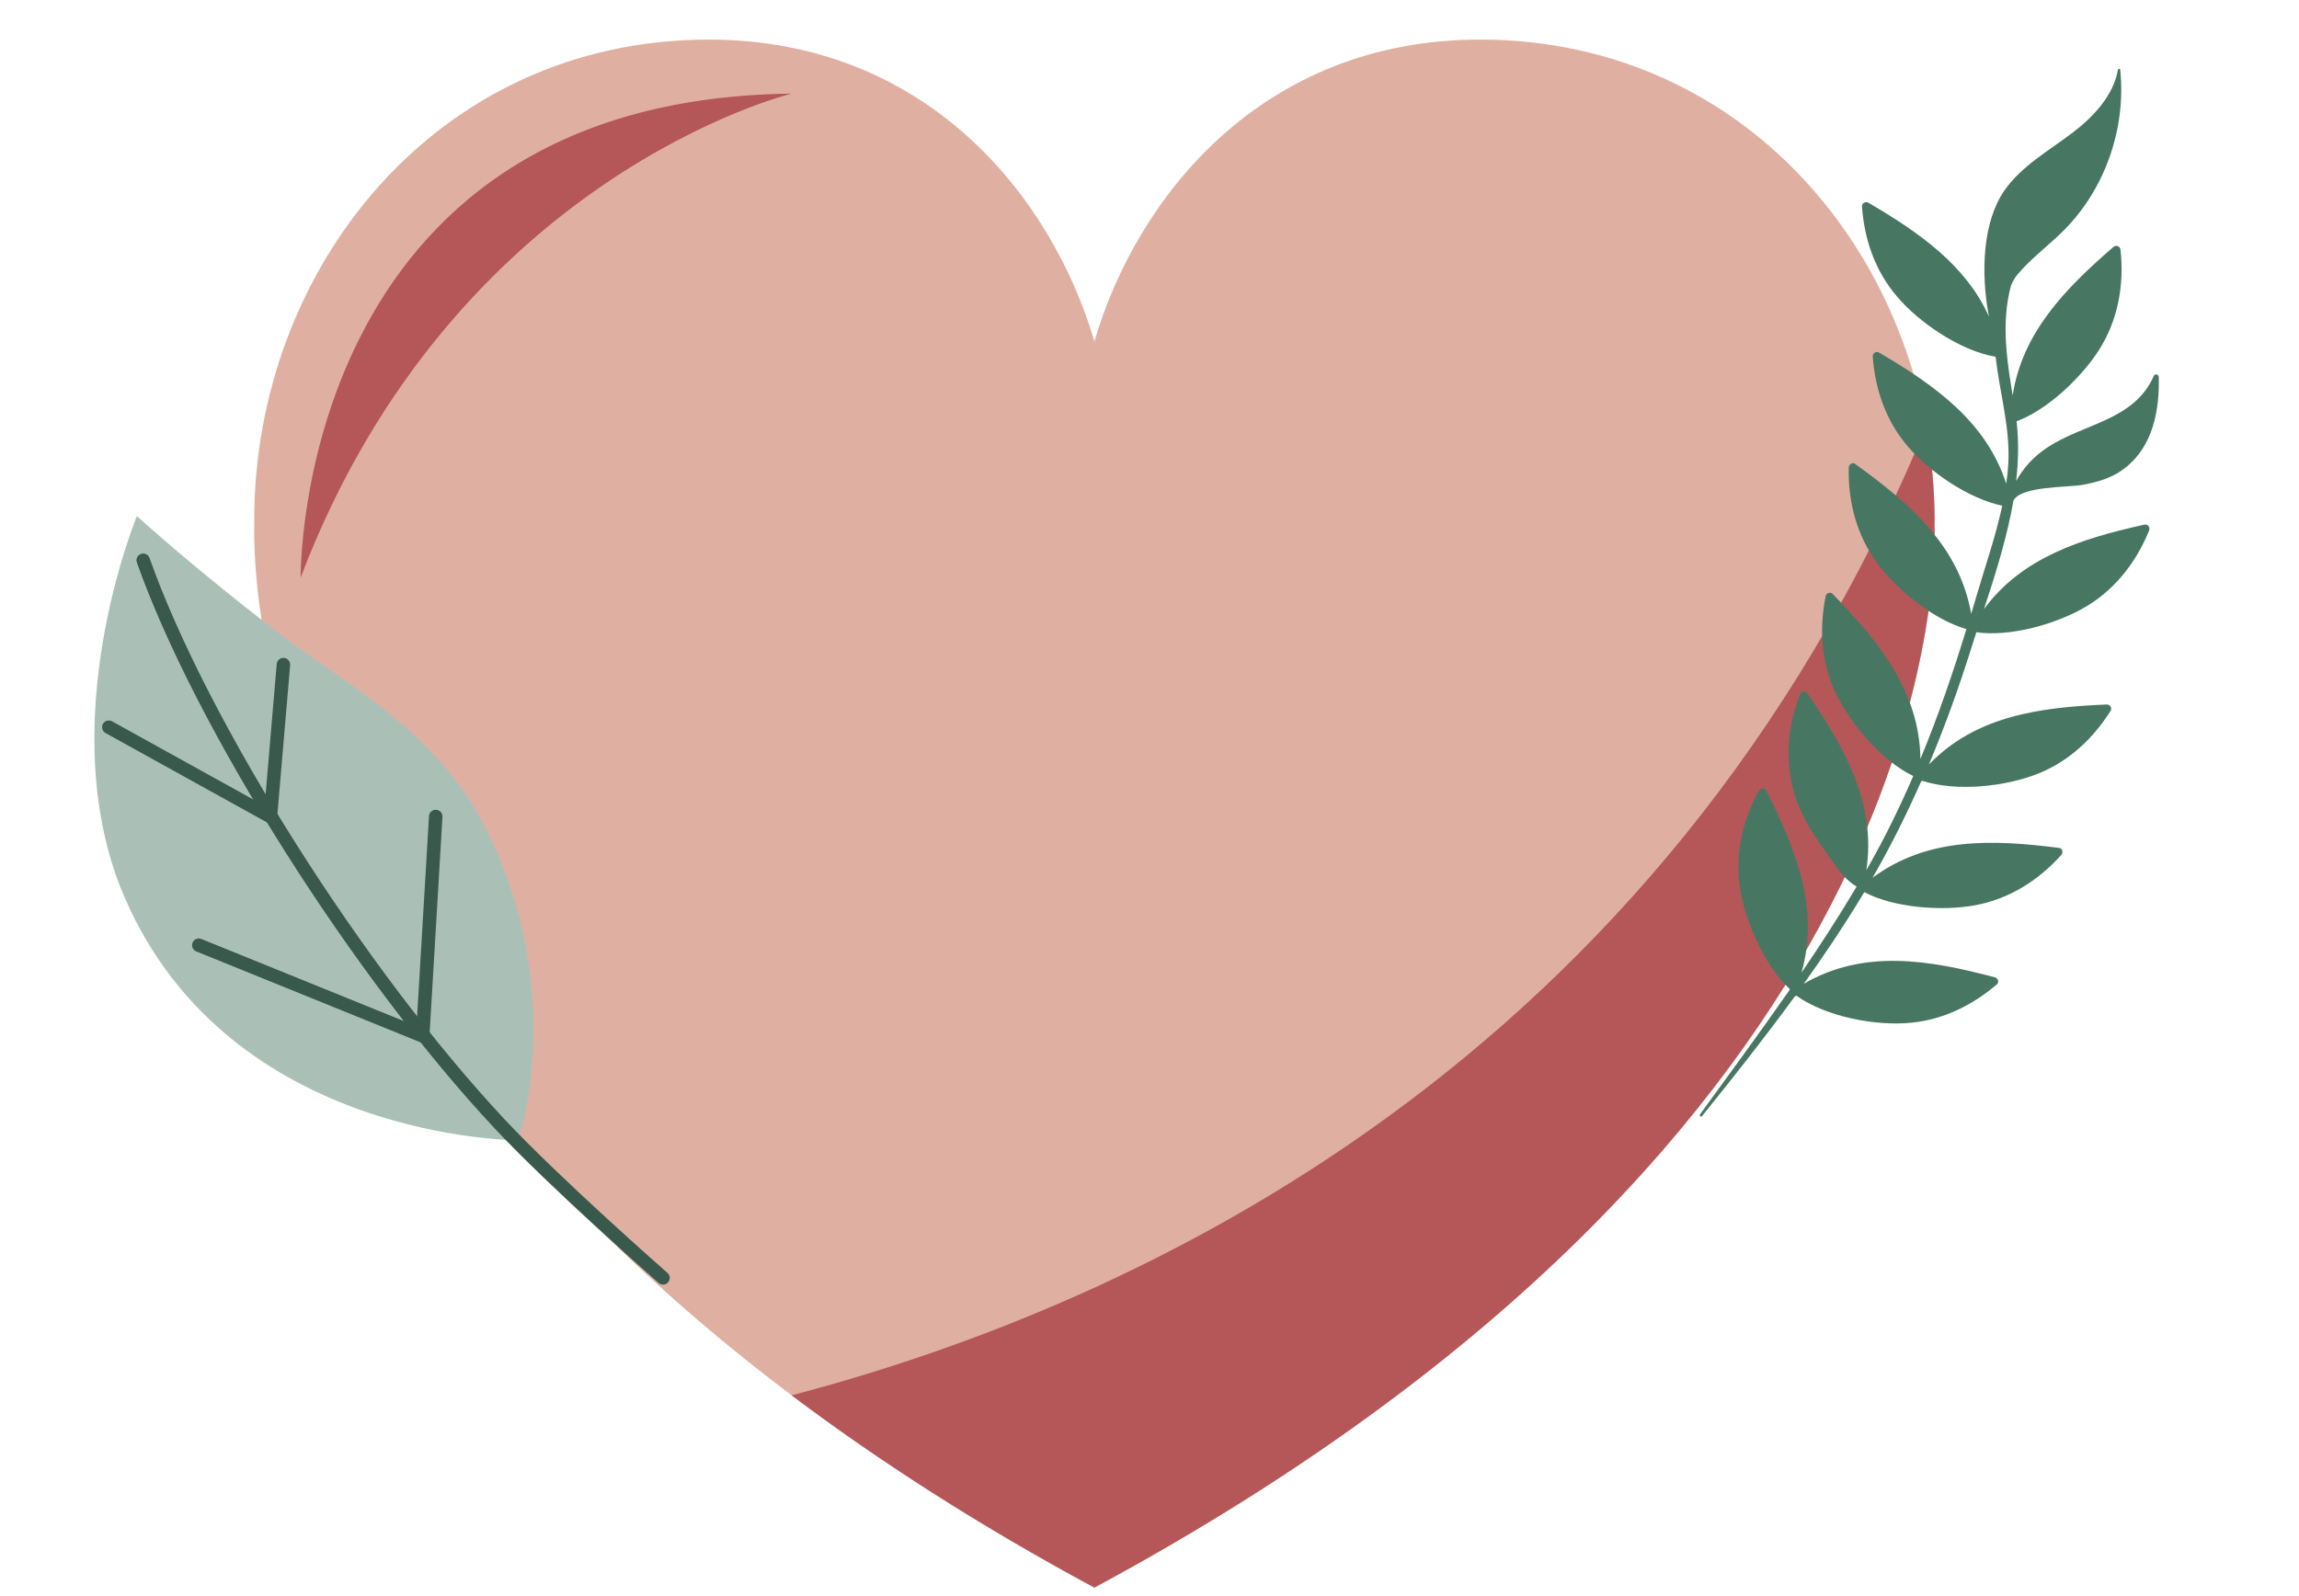
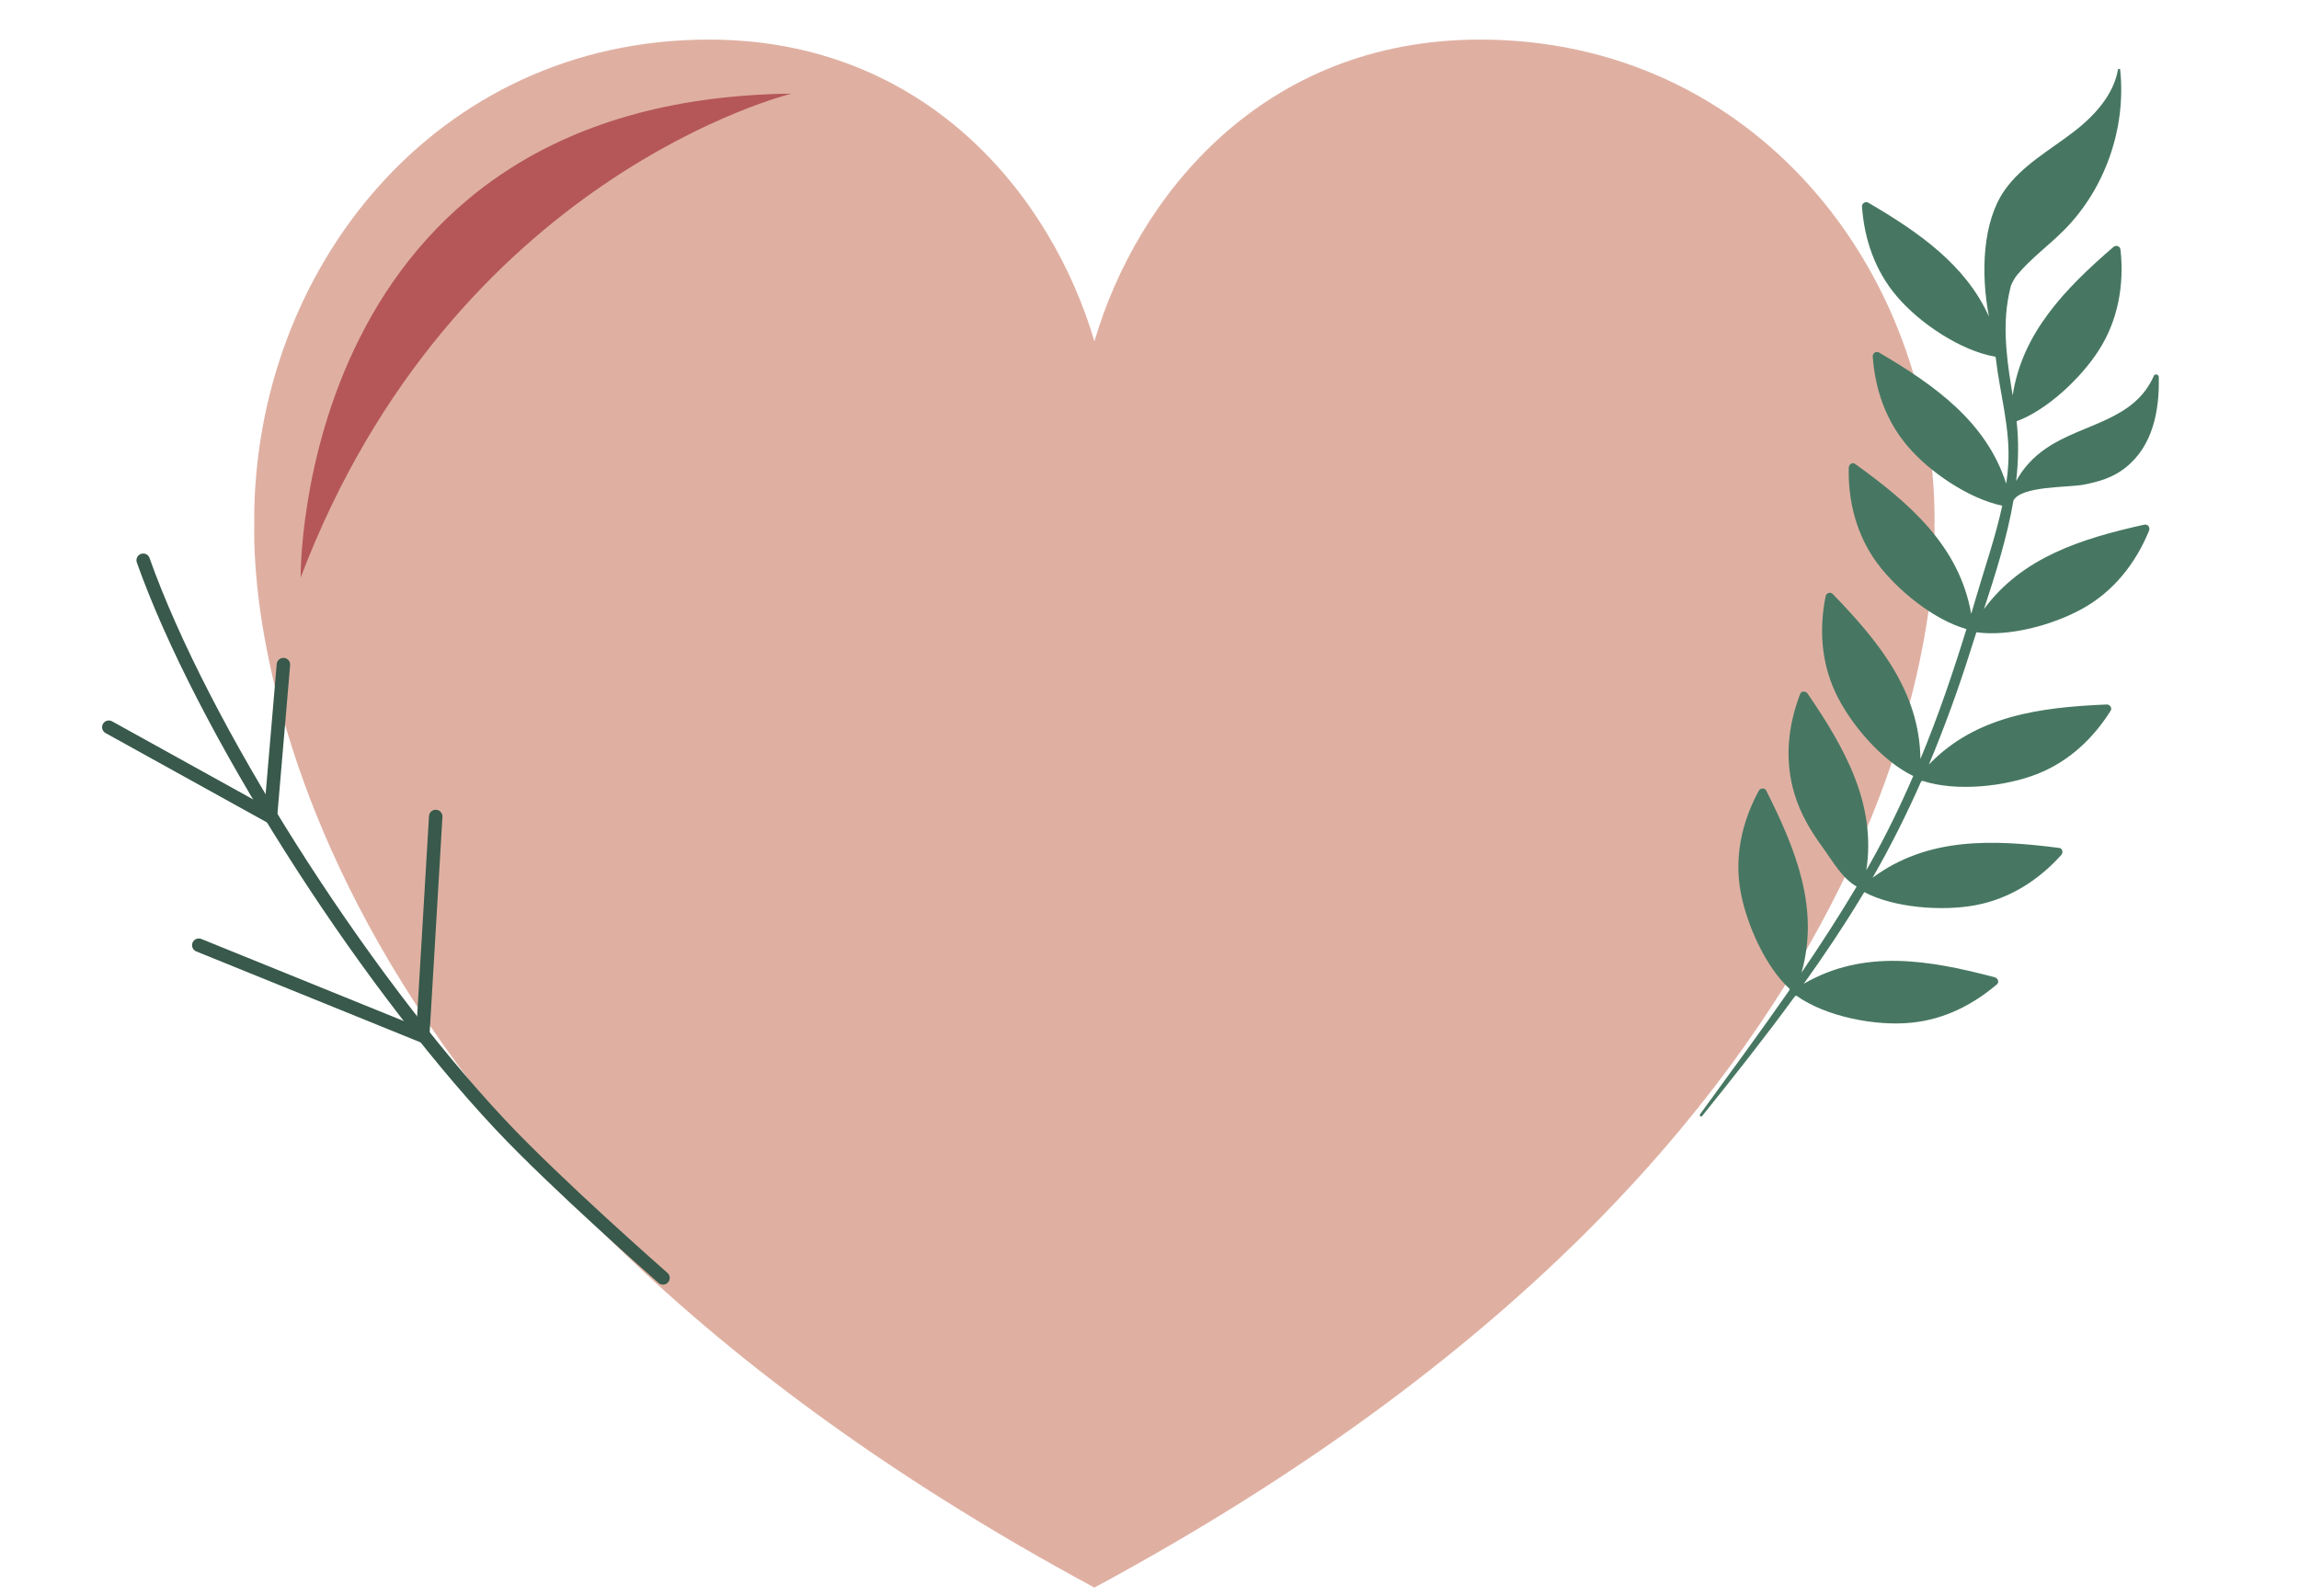
<svg xmlns="http://www.w3.org/2000/svg" width="121" height="84" viewBox="0 0 121 84" fill="none">
  <path d="M101.814 27.604C101.814 27.534 101.82 27.464 101.82 27.395C101.82 14.181 92.264 2.084 77.896 2.084C66.478 2.084 59.858 10.29 57.6 17.97C55.341 10.29 48.72 2.084 37.303 2.084C22.934 2.084 13.379 14.183 13.379 27.395C13.379 27.466 13.383 27.535 13.385 27.604C13.308 30.479 13.379 59.732 57.588 83.573V83.579C57.588 83.579 57.592 83.576 57.594 83.576C57.597 83.576 57.598 83.578 57.6 83.579C57.602 83.579 57.604 83.576 57.605 83.576C57.607 83.576 57.61 83.578 57.611 83.579V83.573C101.82 59.73 101.891 30.479 101.814 27.604Z" fill="#DFB0A2" />
-   <path d="M41.663 73.457C46.205 76.877 51.47 80.277 57.585 83.575V83.581C57.585 83.581 57.589 83.578 57.591 83.578C57.592 83.578 57.595 83.579 57.597 83.581C57.598 83.581 57.601 83.578 57.603 83.578C57.604 83.578 57.607 83.579 57.61 83.581V83.575C101.819 59.732 101.889 30.48 101.813 27.606C101.813 27.535 101.819 27.466 101.819 27.396C101.819 25.725 101.664 24.07 101.368 22.455C87.433 56.055 59.772 68.706 41.663 73.458V73.457Z" fill="#B55759" />
  <path d="M15.824 30.405C15.824 30.405 15.515 5.228 41.663 4.929C41.663 4.929 23.868 9.249 15.824 30.405Z" fill="#B55759" />
  <path d="M101.145 41.139C101.145 41.139 101.167 41.116 101.178 41.105C102.943 41.694 105.556 41.418 107.284 40.723C108.903 40.067 110.169 38.879 111.088 37.415C111.179 37.272 111.044 37.086 110.886 37.088C107.364 37.236 103.993 37.681 101.521 40.249C102.354 38.262 103.087 36.236 103.739 34.162C103.833 33.87 103.926 33.578 104.02 33.286C105.754 33.529 108.038 32.9 109.556 32.069C111.217 31.165 112.4 29.673 113.108 27.939C113.18 27.759 113.043 27.581 112.849 27.623C109.527 28.36 106.415 29.352 104.42 32.066C105.035 30.197 105.635 28.285 105.972 26.349C106.376 25.581 108.835 25.667 109.638 25.521C110.444 25.367 111.195 25.152 111.848 24.635C113.317 23.49 113.661 21.601 113.62 19.843C113.616 19.714 113.417 19.658 113.362 19.782C112.317 22.172 109.624 22.281 107.694 23.6C107.005 24.068 106.481 24.648 106.114 25.324C106.234 24.277 106.256 23.228 106.137 22.178C107.751 21.582 109.519 19.903 110.444 18.47C111.471 16.883 111.809 15.015 111.606 13.152C111.588 12.952 111.371 12.882 111.226 13.007C108.675 15.213 106.431 17.533 105.93 20.817C105.795 20.002 105.669 19.205 105.604 18.405L105.609 18.392C105.609 18.392 105.599 18.351 105.599 18.329C105.525 17.369 105.537 16.399 105.752 15.405C105.778 15.278 105.808 15.161 105.838 15.043C105.933 14.819 106.041 14.622 106.175 14.462C106.905 13.589 107.84 12.916 108.639 12.109C110.809 9.923 111.909 6.734 111.589 3.673C111.579 3.61 111.485 3.602 111.472 3.666C111.243 5.007 110.198 6.139 109.088 6.981C107.838 7.935 106.417 8.721 105.509 10.01C104.352 11.652 104.239 14.357 104.681 16.663C103.457 13.948 100.999 12.23 98.326 10.667C98.18 10.583 97.99 10.709 97.999 10.869C98.121 12.608 98.691 14.259 99.833 15.6C101.021 17.007 103.195 18.47 105.02 18.779C105.022 18.795 105.031 18.813 105.034 18.829C105.032 18.835 105.043 18.847 105.041 18.853C105.255 20.727 105.814 22.554 105.697 24.456C105.678 24.794 105.639 25.126 105.59 25.463C104.545 22.214 101.846 20.29 98.891 18.555C98.746 18.471 98.556 18.597 98.564 18.757C98.687 20.496 99.257 22.147 100.399 23.488C101.55 24.846 103.608 26.249 105.382 26.624C105.032 28.249 104.47 29.858 104.013 31.419C103.924 31.72 103.835 32.021 103.748 32.315C103.123 28.759 100.524 26.501 97.629 24.417C97.483 24.311 97.305 24.47 97.302 24.619C97.26 26.426 97.726 28.193 98.806 29.656C99.856 31.072 101.788 32.636 103.497 33.118C102.783 35.435 102.003 37.723 101.075 39.956C101.028 36.421 98.896 33.781 96.454 31.266C96.335 31.146 96.117 31.218 96.088 31.381C95.741 33.089 95.852 34.84 96.591 36.433C97.36 38.095 99.043 40.059 100.697 40.853C100.02 42.425 99.268 43.973 98.416 45.482C98.352 45.588 98.292 45.704 98.228 45.811C98.758 42.342 97.108 39.392 95.135 36.512C95.048 36.386 94.818 36.357 94.75 36.523C94.087 38.234 93.911 40.065 94.458 41.836C94.771 42.865 95.317 43.775 95.947 44.636C96.466 45.349 96.94 46.228 97.719 46.673C96.804 48.214 95.826 49.719 94.816 51.207C95.77 47.844 94.53 44.735 92.956 41.615C92.878 41.463 92.646 41.486 92.57 41.626C91.675 43.271 91.269 45.117 91.616 46.974C91.932 48.67 92.921 50.905 94.196 52.064C94.19 52.084 94.183 52.105 94.177 52.125C94.177 52.125 94.174 52.132 94.172 52.139C92.64 54.342 91.049 56.497 89.479 58.658C89.425 58.731 89.528 58.831 89.581 58.759C91.252 56.682 92.903 54.599 94.469 52.451C94.478 52.447 94.494 52.444 94.502 52.44C94.514 52.428 94.529 52.426 94.541 52.414C96.093 53.527 98.743 54.042 100.644 53.836C102.326 53.658 103.824 52.911 105.105 51.817C105.239 51.703 105.144 51.486 104.99 51.451C101.519 50.53 98.095 49.954 94.935 51.792C95.981 50.331 96.987 48.834 97.926 47.286C97.99 47.18 98.054 47.073 98.119 46.966C99.686 47.799 102.226 47.979 103.955 47.658C105.746 47.328 107.289 46.349 108.492 45.005C108.597 44.889 108.558 44.66 108.377 44.639C104.853 44.188 101.447 44.067 98.557 46.209C99.506 44.559 100.352 42.861 101.117 41.13C101.117 41.13 101.12 41.123 101.129 41.119L101.145 41.139Z" fill="#477762" />
-   <path d="M25.574 43.626C29.933 52.319 27.283 60.028 27.283 60.028C27.283 60.028 12.15 60.075 6.578 47.29C2.618 38.203 7.206 27.169 7.206 27.169C7.206 27.169 10.45 30.139 15.14 33.68C18.477 36.199 23.044 38.578 25.574 43.626Z" fill="#AAC0B7" />
  <path d="M35.007 67.613C34.892 67.651 34.76 67.629 34.661 67.543C34.605 67.495 29.013 62.587 26.048 59.42C18.576 51.439 10.297 38.346 7.202 29.613C7.137 29.429 7.233 29.226 7.418 29.161C7.613 29.099 7.805 29.191 7.87 29.377C10.937 38.031 19.15 51.015 26.566 58.937C29.506 62.078 35.072 66.963 35.129 67.012C35.276 67.141 35.291 67.365 35.161 67.512C35.118 67.56 35.065 67.595 35.008 67.614L35.007 67.613Z" fill="#38594B" />
  <path d="M22.571 55.053L10.329 50.088C10.147 50.015 10.061 49.808 10.134 49.627C10.207 49.446 10.414 49.359 10.595 49.432L21.923 54.026L22.579 42.964C22.591 42.768 22.758 42.619 22.954 42.631C23.149 42.643 23.299 42.81 23.287 43.006L22.573 55.053L22.571 55.053Z" fill="#38594B" />
  <path d="M14.541 43.569L5.556 38.593C5.385 38.499 5.323 38.283 5.417 38.112C5.512 37.941 5.727 37.879 5.898 37.974L13.928 42.421L14.564 34.958C14.581 34.764 14.751 34.618 14.947 34.636C15.142 34.652 15.286 34.824 15.27 35.019L14.54 43.571L14.541 43.569Z" fill="#38594B" />
</svg>